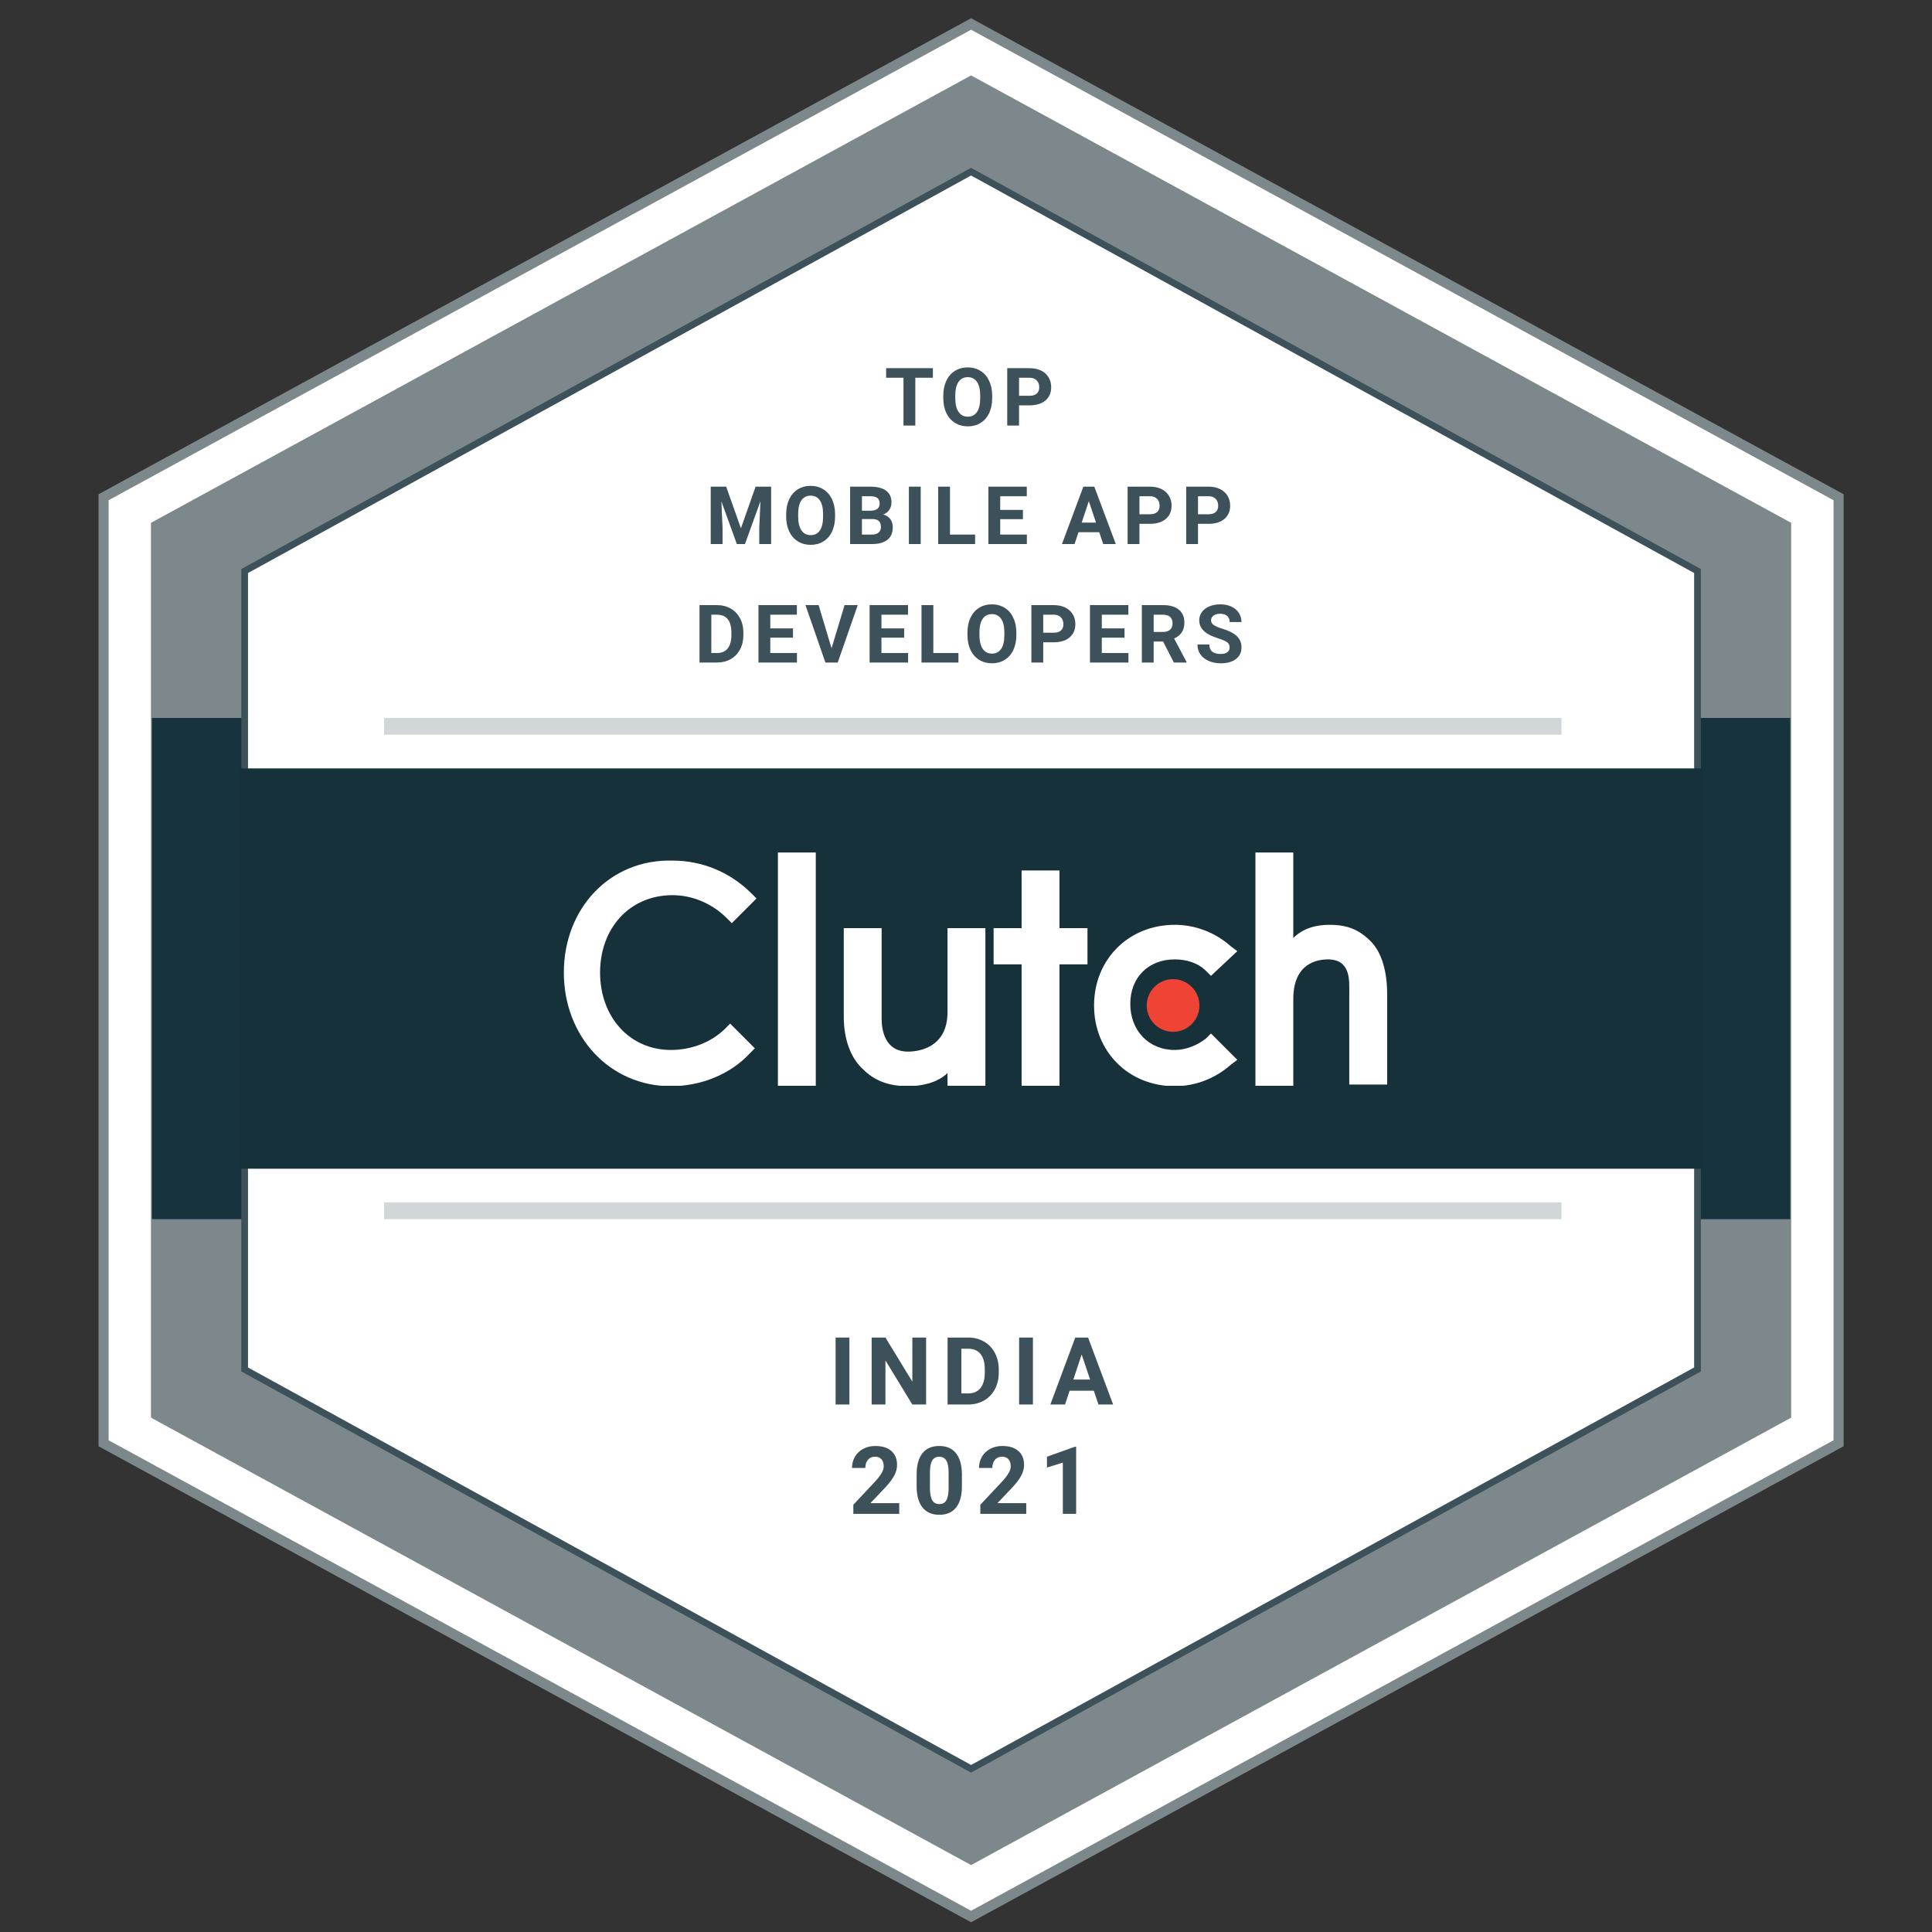
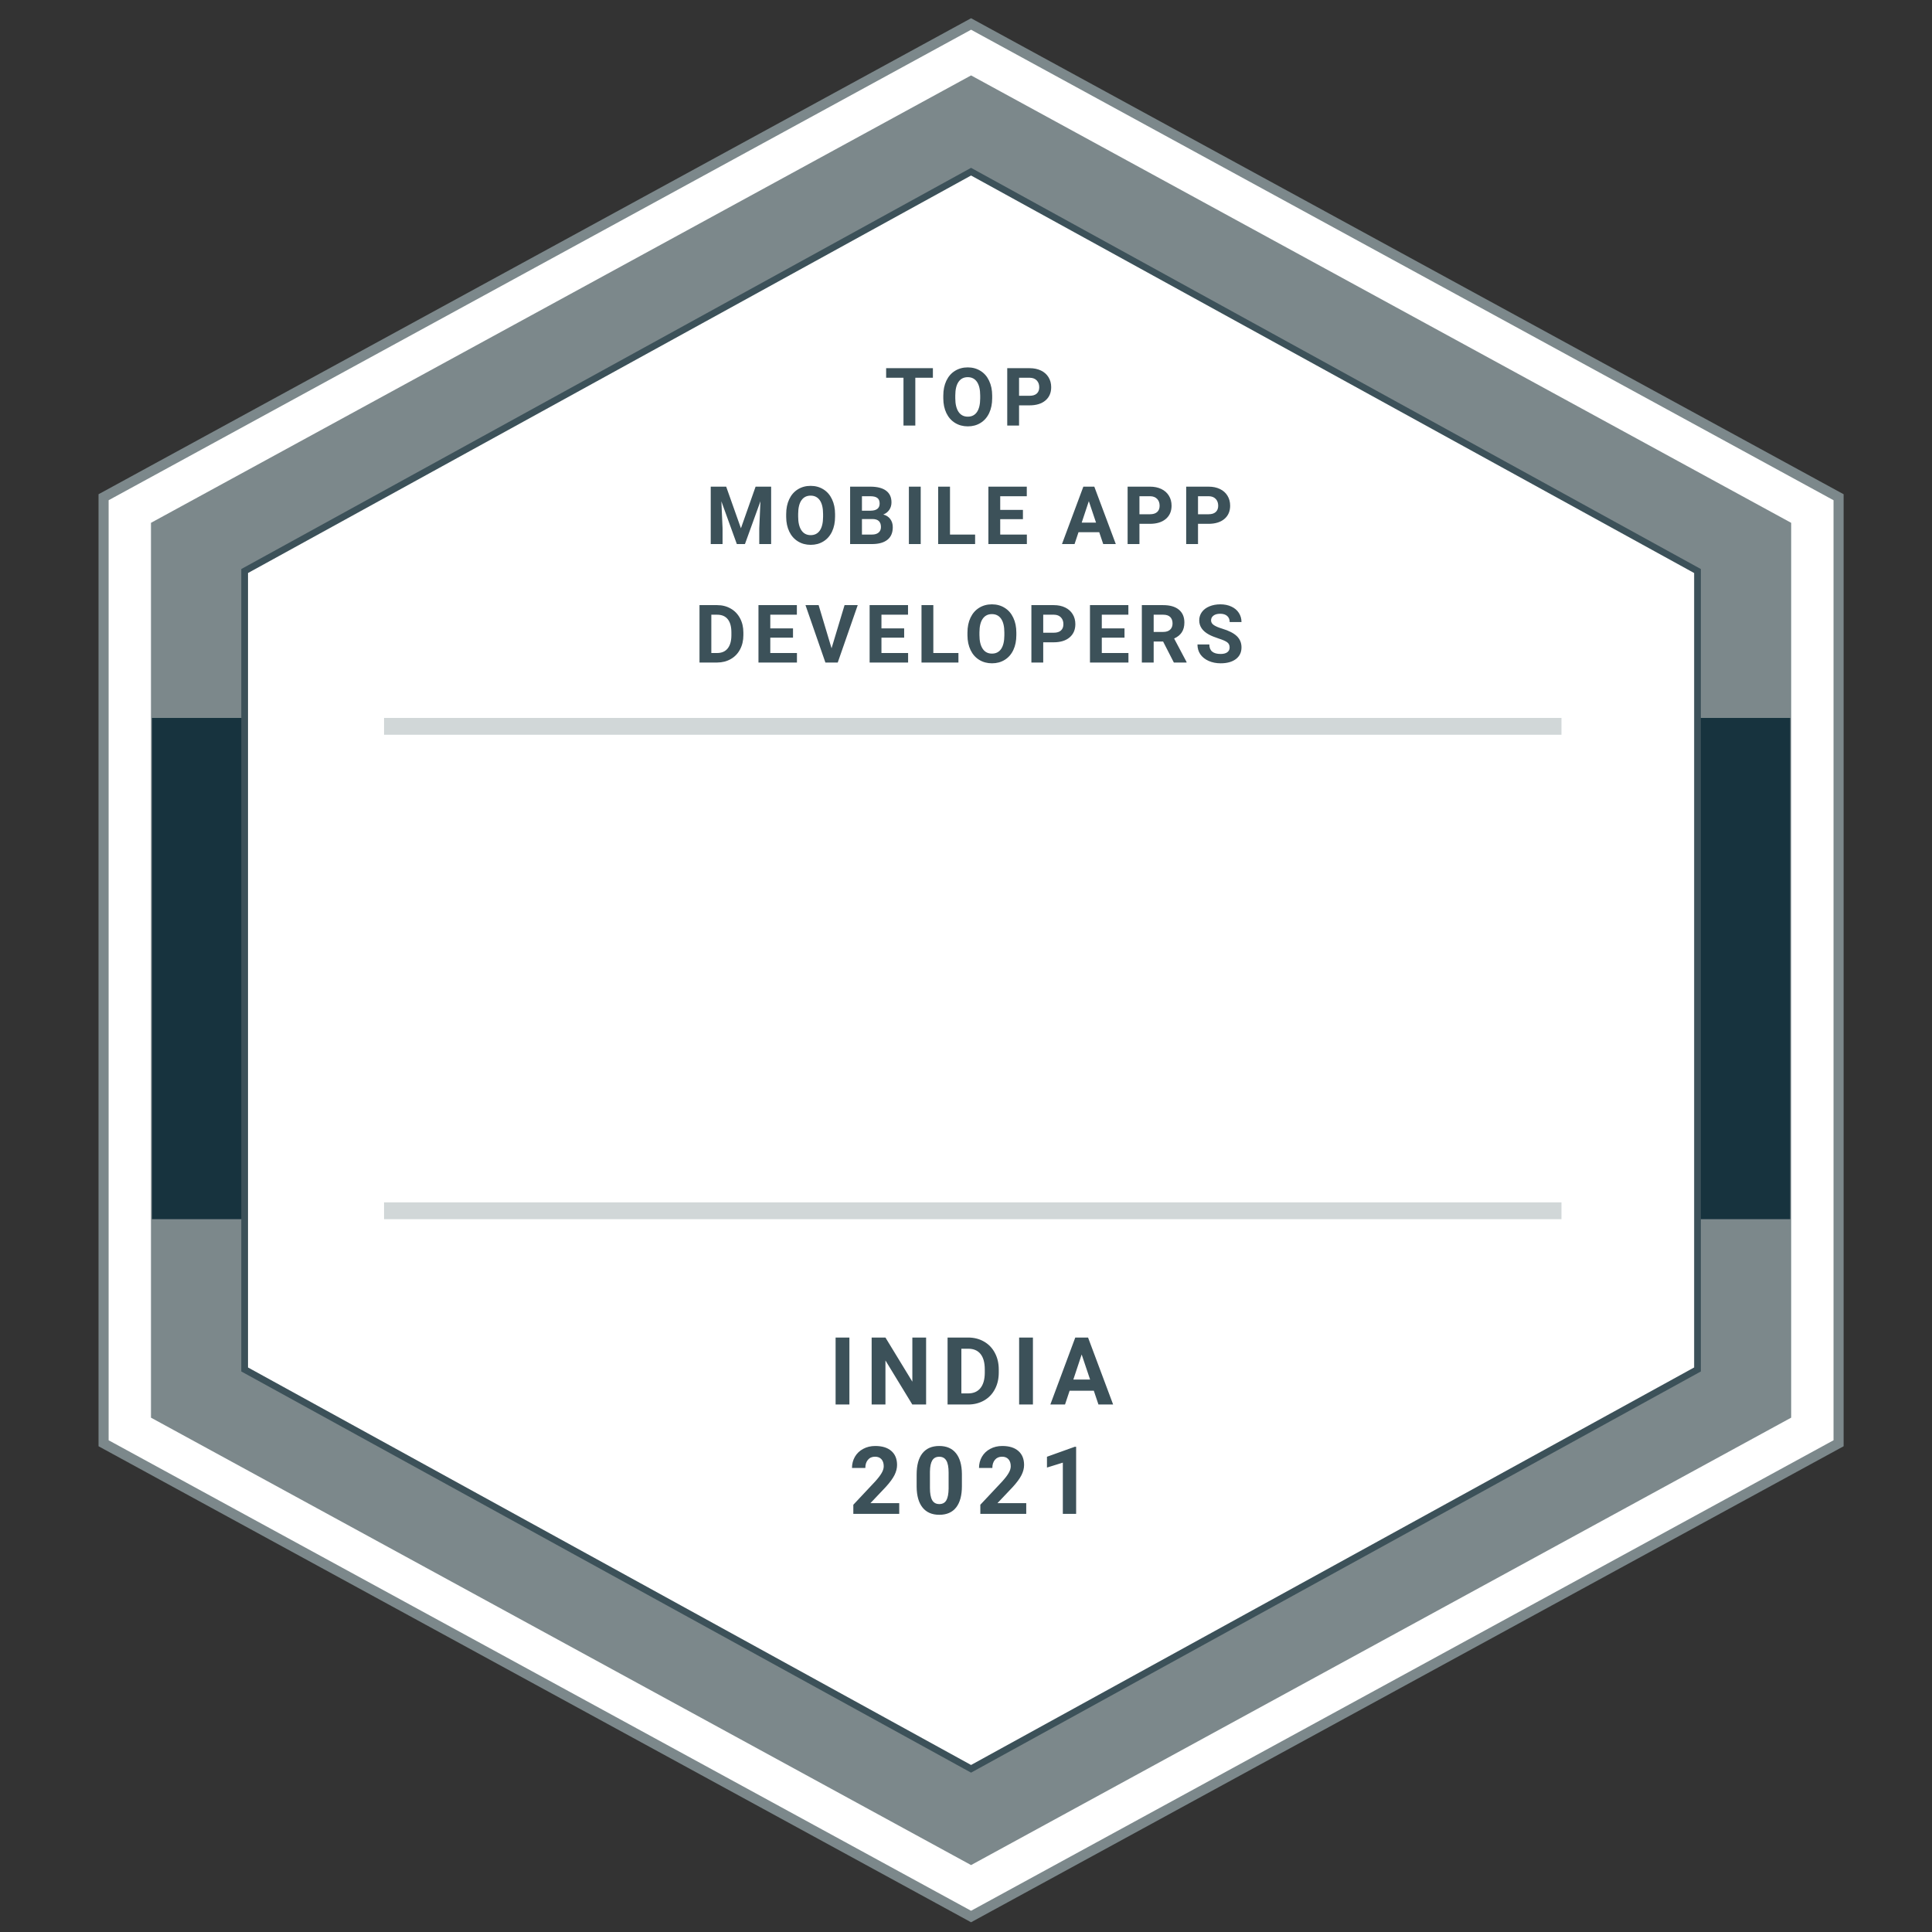
<svg xmlns="http://www.w3.org/2000/svg" width="212" height="212" viewBox="0 0 212 212" fill="none">
  <rect x="0" y="0" width="212" height="212" fill="#333333" stroke="none" />
  <path d="M11.366 54.562L106.557 2.631L201.748 54.562V158.37L106.557 210.301L11.366 158.37V54.562Z" fill="white" stroke="#7C888B" stroke-width="1.107" />
  <path d="M106.557 8.275L196.547 57.371V155.561L106.557 204.656L16.566 155.561V57.371L106.557 8.275Z" fill="#7C888B" />
  <rect x="16.672" y="78.78" width="179.77" height="55.001" fill="#17333E" />
  <path d="M26.845 62.66L106.556 18.838L186.268 62.66V150.272L106.556 194.093L26.845 150.272V62.66Z" fill="white" stroke="#3C5159" stroke-width="0.738" />
-   <rect x="26.269" y="84.318" width="160.575" height="43.927" fill="#17313B" />
  <rect width="129.198" height="1.846" transform="matrix(1 0 0 -1 42.142 80.626)" fill="#D1D7D8" />
  <rect width="129.198" height="1.846" transform="matrix(1 0 0 -1 42.142 133.782)" fill="#D1D7D8" />
  <g clip-path="url(#clip0_543_996)">
    <path d="M85.36 93.531H89.516V119.188H85.36V93.531Z" fill="white" />
    <path d="M103.971 111.057C103.971 115.032 100.718 115.394 99.634 115.394C97.105 115.394 96.743 113.045 96.743 111.78V101.842H92.588V111.599C92.588 113.948 93.311 116.116 94.756 117.381C96.021 118.646 97.647 119.188 99.634 119.188C101.08 119.188 102.887 118.826 103.971 117.742V119.188H108.127V101.842H103.971V111.057Z" fill="white" />
    <path d="M116.257 95.519H112.102V101.842H109.03V105.817H112.102V119.188H116.257V105.817H119.329V101.842H116.257V95.519Z" fill="white" />
    <path d="M132.338 113.948C131.435 114.671 130.17 115.213 128.905 115.213C126.014 115.213 124.027 113.045 124.027 110.154C124.027 107.263 126.014 105.275 128.905 105.275C130.17 105.275 131.435 105.637 132.338 106.54L132.88 107.082L135.771 104.372L135.048 103.83C133.422 102.384 131.254 101.481 128.905 101.481C123.846 101.481 120.052 105.275 120.052 110.334C120.052 115.394 123.846 119.188 128.905 119.188C131.254 119.188 133.422 118.284 135.048 116.839L135.771 116.297L132.88 113.406L132.338 113.948Z" fill="white" />
-     <path d="M150.406 103.288C149.142 102.023 147.877 101.481 145.889 101.481C144.444 101.481 142.998 101.842 141.914 102.926V93.531H137.759V119.188H141.914V109.612C141.914 105.637 144.624 105.275 145.709 105.275C148.238 105.275 148.057 107.624 148.057 108.889V119.007H152.213V109.069C152.213 106.721 151.671 104.552 150.406 103.288Z" fill="white" />
    <path d="M128.724 113.225C130.321 113.225 131.615 111.931 131.615 110.334C131.615 108.738 130.321 107.443 128.724 107.443C127.128 107.443 125.833 108.738 125.833 110.334C125.833 111.931 127.128 113.225 128.724 113.225Z" fill="#EF4335" />
-     <path d="M79.579 112.864C78.133 114.309 75.965 115.213 73.616 115.213C69.099 115.213 65.847 111.599 65.847 106.721C65.847 101.842 69.099 98.228 73.797 98.228C75.965 98.228 78.133 99.132 79.759 100.758L80.301 101.3L83.011 98.59L82.469 98.048C80.121 95.699 77.049 94.434 73.797 94.434C66.931 94.253 61.872 99.674 61.872 106.721C61.872 113.767 66.931 119.188 73.616 119.188C76.868 119.188 80.121 117.923 82.289 115.574L82.831 115.032L80.121 112.322L79.579 112.864Z" fill="white" />
  </g>
  <path d="M102.367 41.452H100.438V46.699H99.14V41.452H97.237V40.401H102.367V41.452ZM108.873 43.693C108.873 44.313 108.763 44.856 108.544 45.323C108.325 45.791 108.01 46.151 107.601 46.405C107.194 46.659 106.727 46.785 106.199 46.785C105.677 46.785 105.212 46.66 104.802 46.409C104.393 46.158 104.075 45.801 103.85 45.336C103.626 44.869 103.512 44.333 103.509 43.727V43.416C103.509 42.796 103.62 42.251 103.842 41.781C104.067 41.308 104.383 40.946 104.789 40.695C105.199 40.441 105.666 40.314 106.191 40.314C106.716 40.314 107.181 40.441 107.588 40.695C107.997 40.946 108.313 41.308 108.535 41.781C108.76 42.251 108.873 42.794 108.873 43.411V43.693ZM107.558 43.407C107.558 42.747 107.439 42.245 107.203 41.902C106.966 41.559 106.629 41.387 106.191 41.387C105.755 41.387 105.419 41.557 105.183 41.897C104.946 42.235 104.827 42.731 104.824 43.385V43.693C104.824 44.336 104.942 44.834 105.178 45.189C105.415 45.544 105.755 45.721 106.199 45.721C106.635 45.721 106.969 45.551 107.203 45.211C107.437 44.868 107.555 44.369 107.558 43.714V43.407ZM111.822 44.48V46.699H110.525V40.401H112.982C113.455 40.401 113.87 40.487 114.227 40.66C114.588 40.833 114.865 41.08 115.058 41.4C115.251 41.717 115.348 42.079 115.348 42.486C115.348 43.103 115.136 43.59 114.712 43.948C114.291 44.303 113.707 44.48 112.96 44.48H111.822ZM111.822 43.429H112.982C113.325 43.429 113.586 43.348 113.765 43.186C113.946 43.025 114.037 42.794 114.037 42.494C114.037 42.186 113.946 41.936 113.765 41.746C113.583 41.556 113.332 41.458 113.012 41.452H111.822V43.429ZM79.685 53.401L81.303 57.969L82.912 53.401H84.617V59.699H83.314V57.977L83.444 55.005L81.744 59.699H80.853L79.157 55.01L79.287 57.977V59.699H77.989V53.401H79.685ZM91.632 56.693C91.632 57.313 91.523 57.856 91.304 58.323C91.085 58.791 90.77 59.151 90.361 59.405C89.954 59.659 89.487 59.785 88.959 59.785C88.437 59.785 87.971 59.66 87.562 59.409C87.152 59.158 86.835 58.801 86.61 58.336C86.385 57.869 86.271 57.333 86.268 56.727V56.416C86.268 55.796 86.379 55.251 86.602 54.781C86.826 54.308 87.142 53.946 87.549 53.695C87.958 53.441 88.425 53.314 88.95 53.314C89.475 53.314 89.941 53.441 90.348 53.695C90.757 53.946 91.073 54.308 91.295 54.781C91.52 55.251 91.632 55.794 91.632 56.411V56.693ZM90.317 56.407C90.317 55.747 90.199 55.245 89.963 54.902C89.726 54.559 89.389 54.387 88.95 54.387C88.515 54.387 88.179 54.557 87.942 54.897C87.706 55.235 87.586 55.731 87.583 56.385V56.693C87.583 57.336 87.702 57.834 87.938 58.189C88.175 58.544 88.515 58.721 88.959 58.721C89.394 58.721 89.729 58.551 89.963 58.211C90.196 57.868 90.314 57.369 90.317 56.714V56.407ZM93.284 59.699V53.401H95.49C96.255 53.401 96.834 53.548 97.229 53.842C97.624 54.133 97.822 54.561 97.822 55.127C97.822 55.435 97.743 55.708 97.584 55.944C97.425 56.178 97.205 56.349 96.922 56.459C97.245 56.54 97.499 56.703 97.683 56.948C97.871 57.193 97.965 57.493 97.965 57.847C97.965 58.453 97.772 58.912 97.385 59.223C96.999 59.535 96.448 59.693 95.733 59.699H93.284ZM94.582 56.956V58.657H95.694C95.999 58.657 96.237 58.584 96.407 58.44C96.581 58.293 96.667 58.091 96.667 57.834C96.667 57.258 96.368 56.965 95.772 56.956H94.582ZM94.582 56.039H95.542C96.197 56.028 96.524 55.767 96.524 55.256C96.524 54.971 96.441 54.766 96.273 54.642C96.109 54.515 95.848 54.452 95.49 54.452H94.582V56.039ZM101.031 59.699H99.733V53.401H101.031V59.699ZM104.244 58.657H107V59.699H102.947V53.401H104.244V58.657ZM112.247 56.969H109.755V58.657H112.679V59.699H108.457V53.401H112.67V54.452H109.755V55.953H112.247V56.969ZM120.62 58.401H118.345L117.912 59.699H116.532L118.877 53.401H120.079L122.437 59.699H121.057L120.62 58.401ZM118.695 57.35H120.27L119.478 54.992L118.695 57.35ZM125.032 57.48V59.699H123.734V53.401H126.191C126.664 53.401 127.079 53.487 127.437 53.66C127.797 53.833 128.074 54.08 128.267 54.4C128.461 54.717 128.557 55.079 128.557 55.486C128.557 56.103 128.345 56.59 127.921 56.948C127.5 57.303 126.916 57.48 126.169 57.48H125.032ZM125.032 56.429H126.191C126.534 56.429 126.795 56.348 126.974 56.186C127.156 56.025 127.246 55.794 127.246 55.494C127.246 55.186 127.156 54.936 126.974 54.746C126.792 54.556 126.541 54.458 126.221 54.452H125.032V56.429ZM131.459 57.48V59.699H130.161V53.401H132.618C133.091 53.401 133.507 53.487 133.864 53.66C134.225 53.833 134.502 54.08 134.695 54.4C134.888 54.717 134.985 55.079 134.985 55.486C134.985 56.103 134.773 56.59 134.349 56.948C133.928 57.303 133.344 57.48 132.597 57.48H131.459ZM131.459 56.429H132.618C132.962 56.429 133.223 56.348 133.401 56.186C133.583 56.025 133.674 55.794 133.674 55.494C133.674 55.186 133.583 54.936 133.401 54.746C133.22 54.556 132.969 54.458 132.649 54.452H131.459V56.429ZM76.757 72.699V66.401H78.695C79.248 66.401 79.743 66.526 80.178 66.777C80.617 67.025 80.958 67.38 81.204 67.841C81.449 68.3 81.571 68.822 81.571 69.407V69.697C81.571 70.282 81.45 70.803 81.208 71.258C80.969 71.714 80.63 72.067 80.191 72.318C79.753 72.569 79.258 72.696 78.707 72.699H76.757ZM78.054 67.452V71.656H78.682C79.189 71.656 79.577 71.491 79.845 71.159C80.113 70.827 80.25 70.353 80.256 69.736V69.403C80.256 68.763 80.124 68.278 79.858 67.949C79.593 67.618 79.205 67.452 78.695 67.452H78.054ZM87.017 69.969H84.525V71.656H87.449V72.699H83.227V66.401H87.441V67.452H84.525V68.953H87.017V69.969ZM91.247 71.137L92.674 66.401H94.119L91.926 72.699H90.572L88.387 66.401H89.828L91.247 71.137ZM99.214 69.969H96.722V71.656H99.647V72.699H95.425V66.401H99.638V67.452H96.722V68.953H99.214V69.969ZM102.415 71.656H105.17V72.699H101.117V66.401H102.415V71.656ZM111.524 69.692C111.524 70.313 111.415 70.856 111.195 71.323C110.976 71.791 110.662 72.151 110.252 72.405C109.846 72.659 109.379 72.785 108.851 72.785C108.329 72.785 107.863 72.66 107.454 72.409C107.044 72.158 106.727 71.801 106.502 71.336C106.277 70.869 106.163 70.333 106.16 69.727V69.416C106.16 68.796 106.271 68.251 106.493 67.781C106.718 67.308 107.034 66.946 107.441 66.695C107.85 66.441 108.317 66.314 108.842 66.314C109.367 66.314 109.833 66.441 110.239 66.695C110.649 66.946 110.965 67.308 111.187 67.781C111.412 68.251 111.524 68.794 111.524 69.411V69.692ZM110.209 69.407C110.209 68.747 110.091 68.245 109.854 67.902C109.618 67.558 109.28 67.387 108.842 67.387C108.407 67.387 108.071 67.557 107.834 67.897C107.598 68.235 107.478 68.731 107.475 69.385V69.692C107.475 70.336 107.593 70.835 107.83 71.189C108.066 71.544 108.407 71.721 108.851 71.721C109.286 71.721 109.621 71.551 109.854 71.211C110.088 70.868 110.206 70.369 110.209 69.714V69.407ZM114.474 70.48V72.699H113.176V66.401H115.633C116.106 66.401 116.521 66.487 116.879 66.66C117.239 66.833 117.516 67.08 117.709 67.4C117.903 67.717 117.999 68.079 117.999 68.486C117.999 69.103 117.787 69.59 117.363 69.948C116.942 70.302 116.358 70.48 115.611 70.48H114.474ZM114.474 69.429H115.633C115.976 69.429 116.237 69.348 116.416 69.186C116.598 69.025 116.688 68.794 116.688 68.494C116.688 68.186 116.598 67.936 116.416 67.746C116.234 67.556 115.983 67.457 115.663 67.452H114.474V69.429ZM123.393 69.969H120.901V71.656H123.825V72.699H119.603V66.401H123.817V67.452H120.901V68.953H123.393V69.969ZM127.627 70.393H126.593V72.699H125.295V66.401H127.636C128.38 66.401 128.954 66.566 129.357 66.898C129.761 67.23 129.963 67.698 129.963 68.304C129.963 68.734 129.869 69.093 129.682 69.381C129.497 69.667 129.216 69.894 128.838 70.064L130.201 72.638V72.699H128.808L127.627 70.393ZM126.593 69.342H127.64C127.966 69.342 128.218 69.26 128.397 69.096C128.576 68.928 128.665 68.699 128.665 68.408C128.665 68.111 128.58 67.877 128.41 67.707C128.243 67.537 127.985 67.452 127.636 67.452H126.593V69.342ZM134.928 71.046C134.928 70.801 134.842 70.614 134.669 70.484C134.496 70.352 134.184 70.213 133.734 70.069C133.285 69.922 132.928 69.778 132.666 69.636C131.951 69.25 131.593 68.729 131.593 68.075C131.593 67.734 131.688 67.432 131.879 67.166C132.072 66.898 132.347 66.689 132.705 66.539C133.065 66.389 133.469 66.314 133.916 66.314C134.366 66.314 134.767 66.396 135.119 66.561C135.471 66.722 135.743 66.951 135.936 67.248C136.132 67.546 136.23 67.883 136.23 68.261H134.933C134.933 67.972 134.842 67.749 134.66 67.59C134.479 67.429 134.223 67.348 133.895 67.348C133.577 67.348 133.331 67.416 133.155 67.551C132.979 67.684 132.891 67.86 132.891 68.079C132.891 68.284 132.993 68.455 133.198 68.594C133.406 68.732 133.71 68.862 134.111 68.983C134.849 69.205 135.387 69.481 135.724 69.809C136.062 70.138 136.23 70.548 136.23 71.038C136.23 71.583 136.024 72.011 135.612 72.323C135.199 72.631 134.644 72.785 133.946 72.785C133.462 72.785 133.021 72.698 132.623 72.522C132.225 72.343 131.921 72.099 131.71 71.791C131.502 71.482 131.399 71.124 131.399 70.718H132.701C132.701 71.413 133.116 71.76 133.946 71.76C134.255 71.76 134.496 71.698 134.669 71.574C134.842 71.447 134.928 71.272 134.928 71.046Z" fill="#3C5159" />
  <path d="M93.205 154.118H91.691V146.77H93.205V154.118ZM101.622 154.118H100.108L97.161 149.283V154.118H95.647V146.77H97.161L100.113 151.614V146.77H101.622V154.118ZM103.978 154.118V146.77H106.239C106.885 146.77 107.462 146.916 107.97 147.209C108.481 147.498 108.88 147.912 109.166 148.45C109.452 148.985 109.595 149.594 109.595 150.277V150.615C109.595 151.298 109.454 151.905 109.171 152.437C108.892 152.969 108.496 153.381 107.985 153.674C107.474 153.966 106.897 154.114 106.254 154.118H103.978ZM105.492 147.996V152.901H106.224C106.816 152.901 107.268 152.708 107.581 152.321C107.894 151.934 108.054 151.381 108.061 150.661V150.272C108.061 149.525 107.906 148.96 107.596 148.576C107.287 148.189 106.834 147.996 106.239 147.996H105.492ZM113.344 154.118H111.83V146.77H113.344V154.118ZM120.025 152.604H117.37L116.865 154.118H115.255L117.991 146.77H119.394L122.144 154.118H120.534L120.025 152.604ZM117.779 151.377H119.616L118.692 148.627L117.779 151.377ZM98.673 166.118H93.636V165.118L96.013 162.585C96.339 162.228 96.58 161.917 96.735 161.651C96.893 161.385 96.972 161.133 96.972 160.894C96.972 160.568 96.889 160.312 96.725 160.127C96.56 159.939 96.324 159.845 96.018 159.845C95.688 159.845 95.427 159.959 95.236 160.188C95.047 160.413 94.953 160.711 94.953 161.081H93.49C93.49 160.633 93.596 160.225 93.808 159.855C94.023 159.485 94.326 159.195 94.716 158.987C95.106 158.775 95.549 158.669 96.043 158.669C96.8 158.669 97.387 158.85 97.805 159.214C98.225 159.577 98.435 160.09 98.435 160.753C98.435 161.116 98.341 161.486 98.153 161.863C97.964 162.24 97.641 162.679 97.184 163.18L95.513 164.942H98.673V166.118ZM105.55 163.08C105.55 164.096 105.34 164.873 104.92 165.411C104.499 165.949 103.883 166.219 103.072 166.219C102.272 166.219 101.659 165.954 101.235 165.426C100.811 164.898 100.594 164.141 100.584 163.155V161.803C100.584 160.776 100.796 159.998 101.22 159.466C101.648 158.934 102.262 158.669 103.062 158.669C103.863 158.669 104.475 158.933 104.899 159.461C105.323 159.986 105.54 160.741 105.55 161.727V163.08ZM104.092 161.596C104.092 160.987 104.008 160.544 103.84 160.268C103.675 159.989 103.416 159.85 103.062 159.85C102.719 159.85 102.465 159.982 102.3 160.248C102.139 160.511 102.053 160.923 102.043 161.485V163.271C102.043 163.87 102.124 164.316 102.285 164.609C102.45 164.898 102.712 165.043 103.072 165.043C103.429 165.043 103.686 164.903 103.845 164.624C104.003 164.345 104.085 163.917 104.092 163.342V161.596ZM112.61 166.118H107.573V165.118L109.95 162.585C110.277 162.228 110.517 161.917 110.672 161.651C110.83 161.385 110.909 161.133 110.909 160.894C110.909 160.568 110.827 160.312 110.662 160.127C110.497 159.939 110.261 159.845 109.955 159.845C109.626 159.845 109.365 159.959 109.173 160.188C108.985 160.413 108.89 160.711 108.89 161.081H107.427C107.427 160.633 107.533 160.225 107.745 159.855C107.96 159.485 108.263 159.195 108.653 158.987C109.043 158.775 109.486 158.669 109.98 158.669C110.738 158.669 111.325 158.85 111.742 159.214C112.162 159.577 112.373 160.09 112.373 160.753C112.373 161.116 112.278 161.486 112.09 161.863C111.902 162.24 111.579 162.679 111.121 163.18L109.451 164.942H112.61V166.118ZM118.085 166.118H116.626V160.496L114.885 161.036V159.85L117.928 158.759H118.085V166.118Z" fill="#3C5159" />
  <defs>
    <clipPath id="clip0_543_996">
-       <rect width="91.546" height="25.597" fill="white" transform="translate(60.968 93.546)" />
-     </clipPath>
+       </clipPath>
  </defs>
</svg>